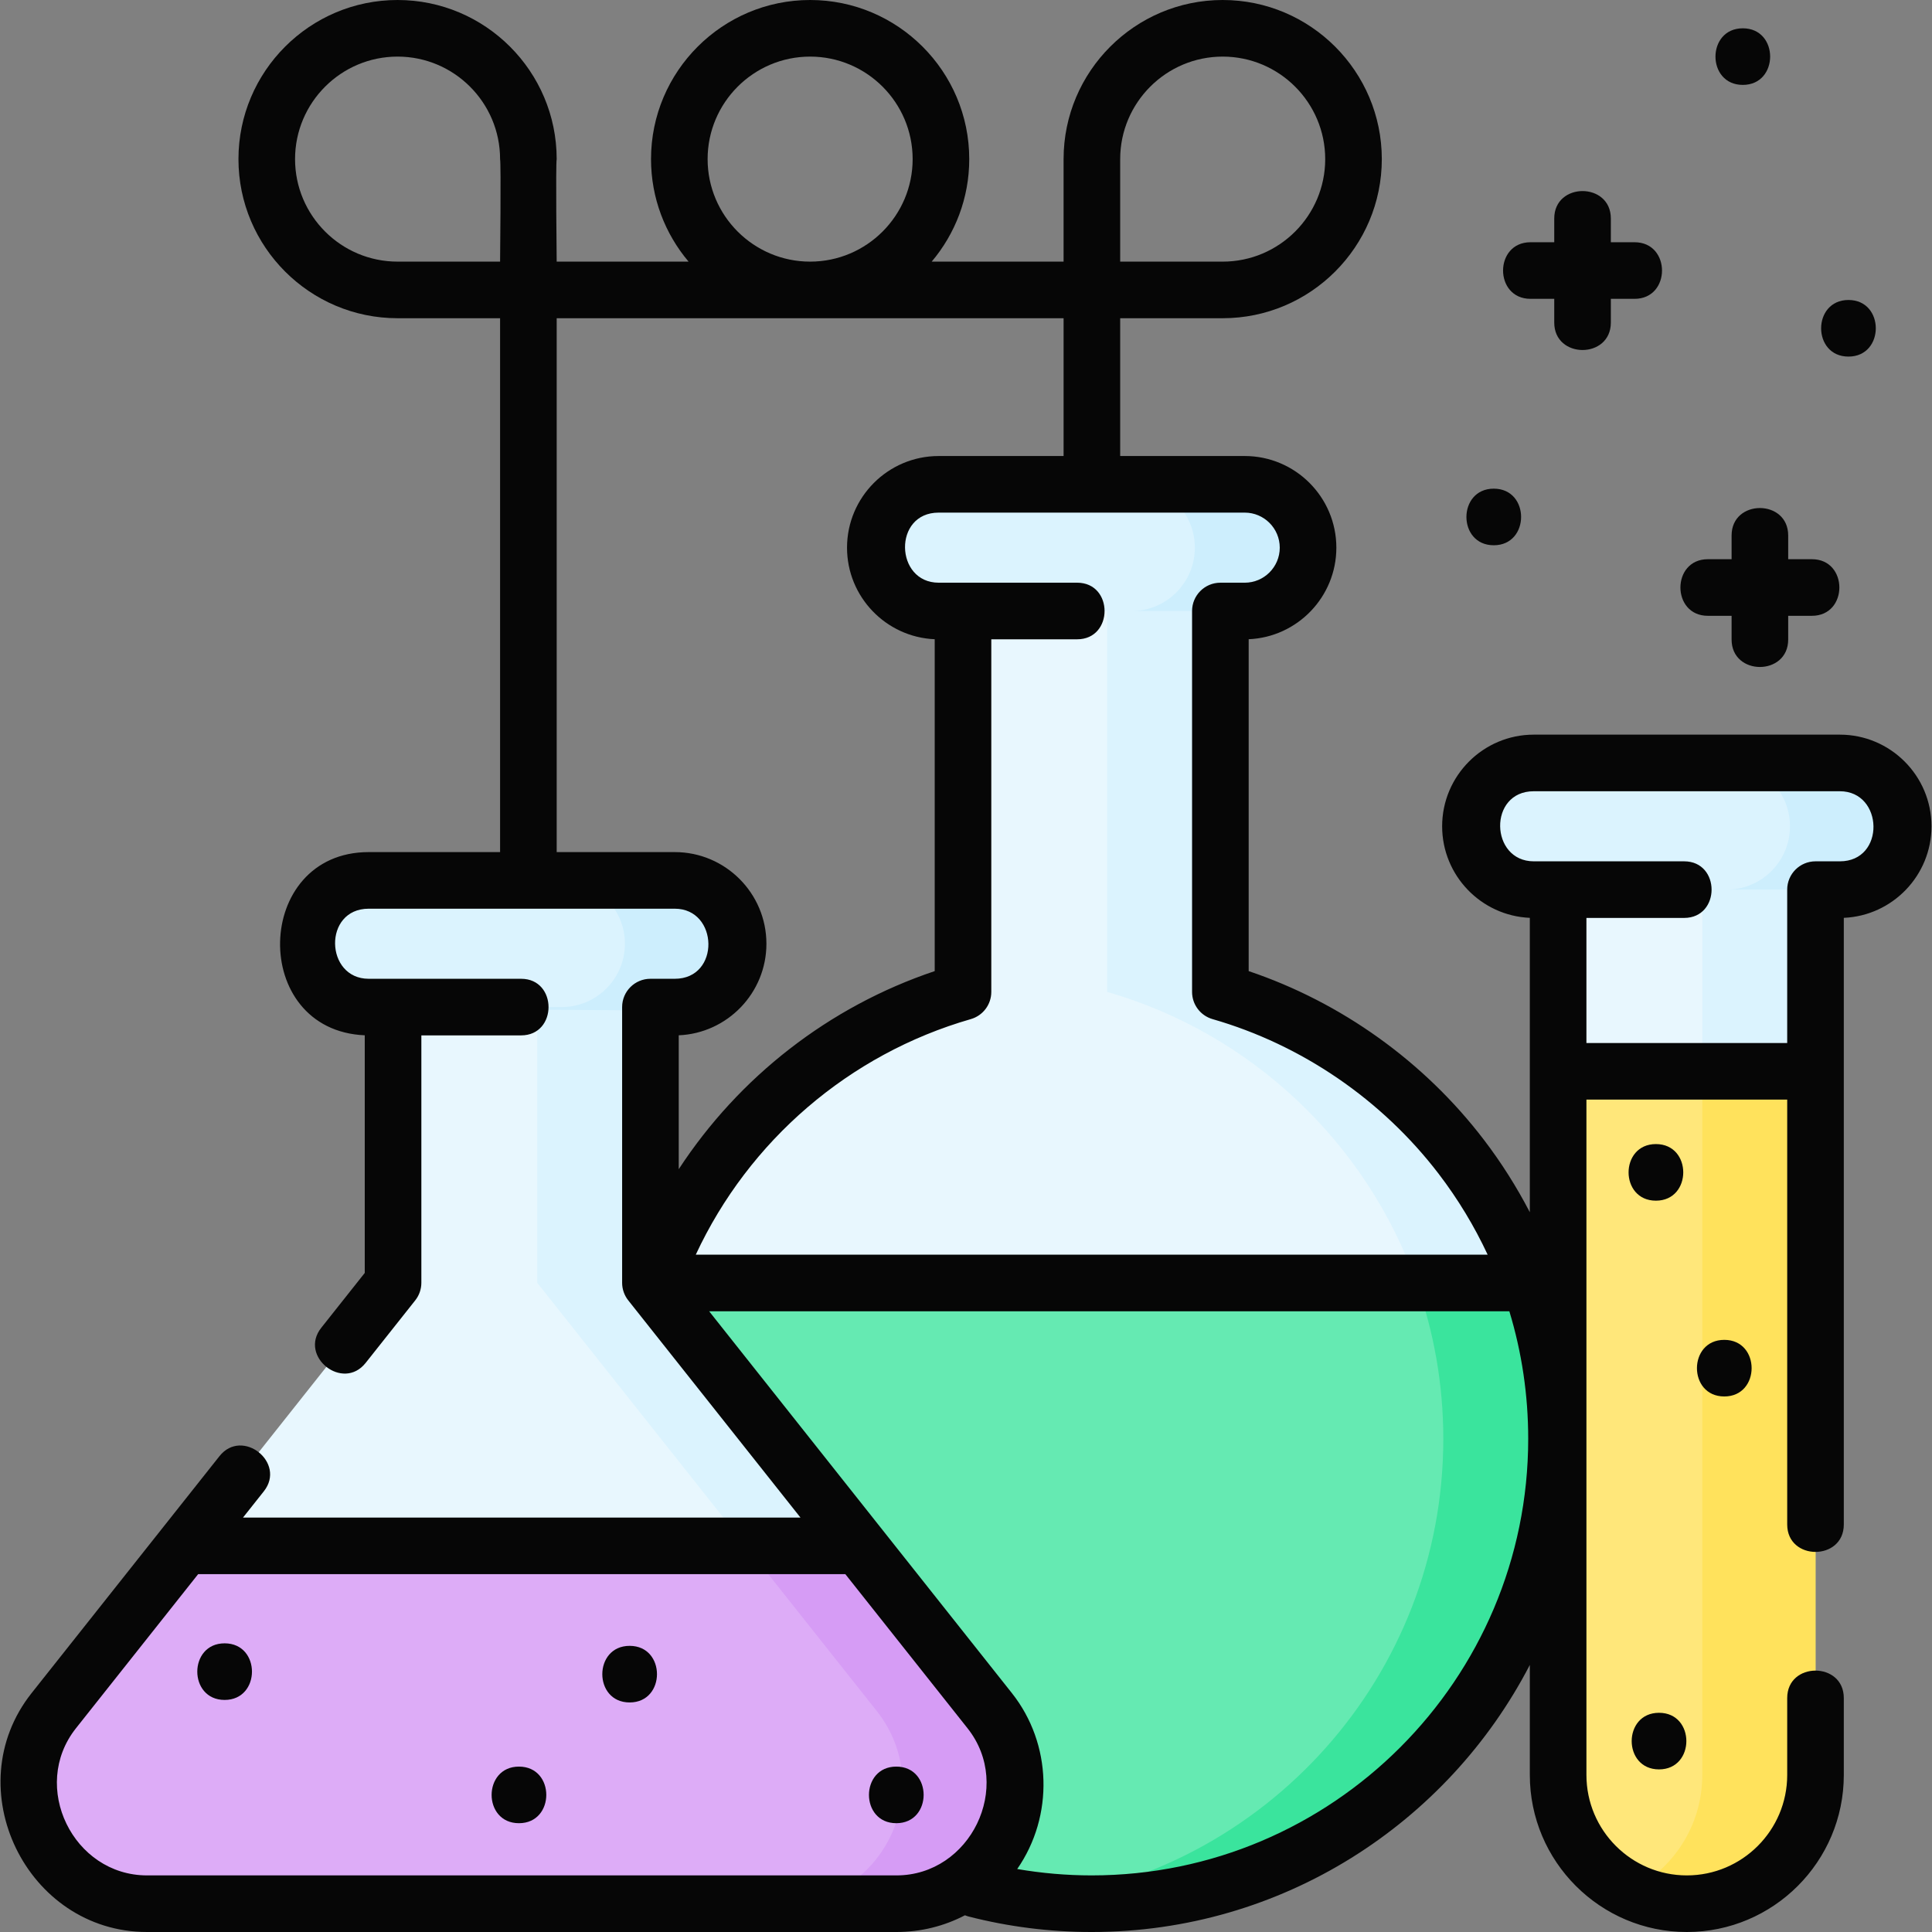
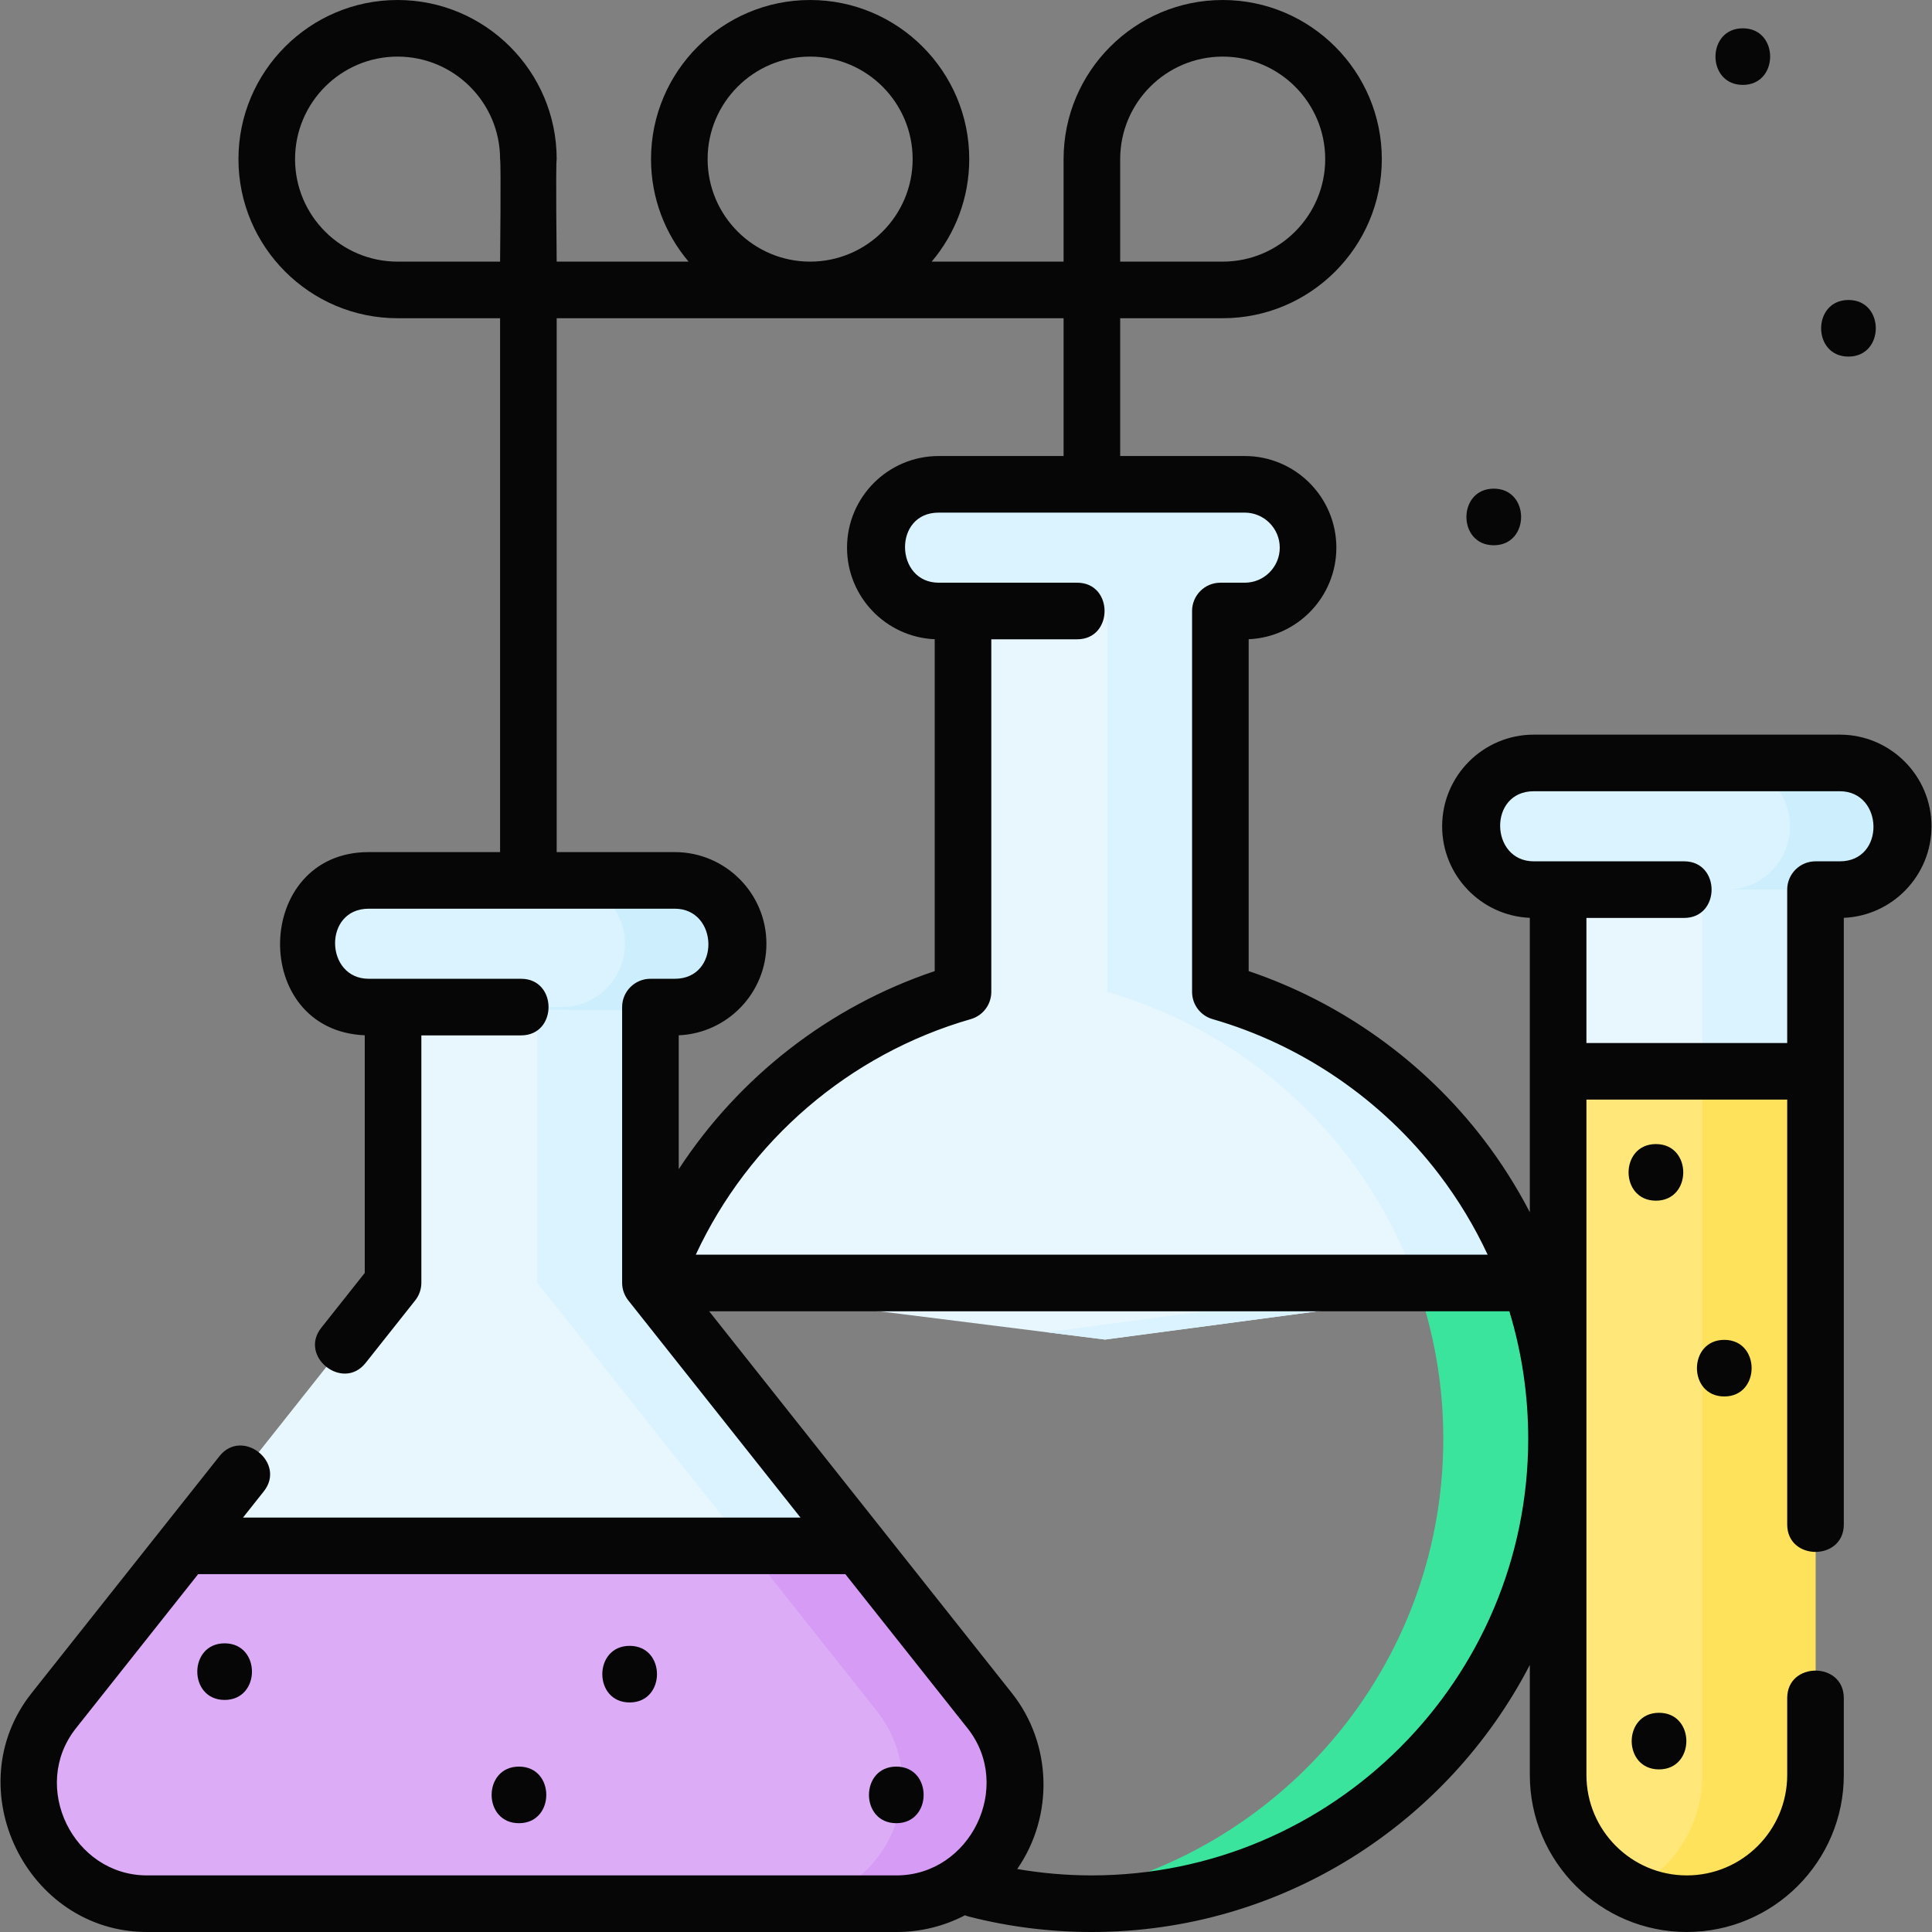
<svg xmlns="http://www.w3.org/2000/svg" id="Layer_1" enable-background="new 0 0 512 512" height="512" viewBox="0 0 512 512" width="512">
  <rect x="0" y="0" width="512" height="512" fill="#808080" stroke="none" />
  <g>
    <g>
      <g>
        <path d="m412.919 228.333h68.208v64h-68.208z" fill="#e8f7fe" />
        <path d="m451.127 228.333h30v64h-30z" fill="#dbf3fe" />
        <path d="m487.581 235.76c9.269 0 16.782-7.516 16.782-16.786 0-9.271-7.514-16.786-16.782-16.786h-81.115c-9.269 0-16.782 7.515-16.782 16.786 0 9.271 7.514 16.786 16.782 16.786h6.454 68.208z" fill="#dbf3fe" />
        <path d="m487.581 202.187h-30c9.269 0 16.782 7.515 16.782 16.786 0 9.271-7.514 16.786-16.782 16.786h23.546 6.454c9.269 0 16.782-7.516 16.782-16.786 0-9.27-7.513-16.786-16.782-16.786z" fill="#cdeefd" />
        <path d="m412.919 470.389c0 18.839 15.269 34.111 34.104 34.111s34.104-15.272 34.104-34.111v-186.48h-68.208z" fill="#ffe77a" />
        <path d="m451.127 283.909v186.48c0 13.455-7.791 25.086-19.104 30.638 4.527 2.222 9.617 3.474 15 3.474 18.835 0 34.104-15.272 34.104-34.111v-186.48h-30z" fill="#ffe25c" />
      </g>
      <g>
        <path d="m323.413 262.869v-110.536h-68.208v110.536c-38.187 10.982-68.763 39.942-81.986 77.131l119.644 15 112.519-15c-13.224-37.185-43.785-66.149-81.969-77.131z" fill="#e8f7fe" />
        <path d="m323.413 262.869v-110.536h-30v110.536c38.184 10.982 68.745 39.945 81.97 77.131l-97.98 13.062 15.46 1.938 112.519-15c-13.224-37.185-43.785-66.149-81.969-77.131z" fill="#dbf3fe" />
        <path d="m329.867 161.923c9.269 0 16.782-7.515 16.782-16.786 0-9.271-7.514-16.786-16.782-16.786h-81.115c-9.269 0-16.782 7.516-16.782 16.786 0 9.271 7.514 16.786 16.782 16.786h6.454 68.208z" fill="#dbf3fe" />
-         <path d="m329.867 128.35h-30c9.269 0 16.782 7.516 16.782 16.786 0 9.271-7.514 16.786-16.782 16.786h23.546 6.454c9.269 0 16.782-7.515 16.782-16.786 0-9.27-7.514-16.786-16.782-16.786z" fill="#cdeefd" />
-         <path d="m173.219 340c-.026.074-.056.147-.082.222l85.417 160.407c9.831 2.527 20.136 3.871 30.755 3.871 68.031 0 123.182-55.163 123.182-123.209 0-14.486-2.517-28.38-7.108-41.291z" fill="#65eab2" />
        <path d="m405.383 340h-30c4.591 12.91 7.108 26.804 7.108 41.291 0 62.964-47.221 114.89-108.173 122.297 4.914.596 9.916.912 14.991.912 68.031 0 123.182-55.163 123.182-123.209 0-14.487-2.517-28.381-7.108-41.291z" fill="#3ae49d" />
      </g>
      <g>
        <path d="m172.371 339.951v-85.429l-68.208-.521v85.95l-55.278 69.716 90.13 12.846 88.633-12.846z" fill="#e8f7fe" />
        <path d="m172.371 339.951v-85.43l-68.208-.521v.23l38.208.291v85.43l55.277 69.716-73.759 10.69 15.126 2.156 88.633-12.846z" fill="#dbf3fe" />
        <path d="m262.283 453.347-34.634-43.681h-178.764l-34.634 43.681c-16.396 20.678-1.673 51.153 24.713 51.153h198.606c26.386 0 41.109-30.475 24.713-51.153z" fill="#ddacf7" />
        <path d="m262.283 453.347-34.634-43.681h-30l34.634 43.681c16.396 20.678 1.673 51.153-24.713 51.153h30c26.386 0 41.109-30.475 24.713-51.153z" fill="#d69cf5" />
        <path d="m172.371 266.886h6.454c9.269 0 16.782-7.515 16.782-16.786s-7.514-16.786-16.782-16.786h-81.116c-9.269 0-16.782 7.516-16.782 16.786s7.514 16.786 16.782 16.786h6.454v.387l68.208.521z" fill="#dbf3fe" />
        <path d="m178.825 233.314h-30c9.269 0 16.782 7.516 16.782 16.786s-7.514 16.786-16.782 16.786h-6.454v.679l30 .229v-.908h6.454c9.269 0 16.782-7.515 16.782-16.786s-7.514-16.786-16.782-16.786z" fill="#cdeefd" />
      </g>
    </g>
    <g fill="#060606">
-       <path d="m405.602 79.195h6.289v6.289c0 9.697 15 9.697 15 0v-6.289h6.289c9.697 0 9.697-15 0-15h-6.289v-6.289c0-9.697-15-9.697-15 0v6.289h-6.289c-9.698 0-9.698 15 0 15z" />
-       <path d="m452.602 163.195h6.289v6.289c0 9.697 15 9.697 15 0v-6.289h6.289c9.697 0 9.697-15 0-15h-6.289v-6.289c0-9.697-15-9.697-15 0v6.289h-6.289c-9.698 0-9.698 15 0 15z" />
      <path d="m395.863 144.5c9.652 0 9.668-15 0-15-9.652 0-9.668 15 0 15z" />
      <path d="m489.863 94.5c9.652 0 9.668-15 0-15-9.652 0-9.668 15 0 15z" />
      <path d="m487.581 194.688h-81.115c-13.39 0-24.283 10.895-24.283 24.286 0 13.041 10.33 23.714 23.236 24.264v78.013c-3.479-6.697-7.545-13.139-12.218-19.255-15.804-20.684-37.762-36.381-62.289-44.641v-87.955c12.906-.55 23.236-11.223 23.236-24.264 0-13.392-10.893-24.286-24.283-24.286h-33.005v-36.517h27.167c23.25 0 42.167-18.916 42.167-42.166-.001-23.251-18.917-42.167-42.168-42.167s-42.166 18.916-42.166 42.167v27.166h-34.953c6.203-7.344 9.953-16.823 9.953-27.166 0-23.251-18.916-42.167-42.167-42.167-23.25 0-42.167 18.916-42.167 42.167 0 10.343 3.75 19.822 9.953 27.166h-34.953s-.285-25.999 0-27.166c0-23.251-18.916-42.167-42.166-42.167-23.251 0-42.167 18.916-42.167 42.167 0 23.25 18.916 42.166 42.167 42.166h27.167v141.481h-34.818c-30.623 0-31.651 47.246-1.046 48.55v62.975l-11.525 14.535c-6.024 7.599 5.727 16.917 11.754 9.32l13.148-16.583c1.051-1.326 1.623-2.969 1.623-4.66v-65.564h26.433c9.697 0 9.697-15 0-15h-40.387c-11.613 0-12.144-18.572 0-18.572h81.115c11.612 0 12.143 18.572 0 18.572h-6.454c-4.142 0-7.5 3.357-7.5 7.5v73.064c0 1.692.572 3.334 1.623 4.66l45.636 57.556h-147.726l5.513-6.953c6.024-7.599-5.727-16.917-11.754-9.32l-49.788 62.793c-19.927 25.134-1.35 63.313 30.59 63.313h198.605c6.495 0 12.683-1.571 18.155-4.433.31.126.628.24.962.326 10.601 2.726 21.577 4.107 32.623 4.107 50.473 0 94.35-28.771 116.11-70.775v29.163c0 22.944 18.664 41.611 41.604 41.611s41.604-18.667 41.604-41.611v-20.388c0-9.697-15-9.697-15 0v20.389c0 14.674-11.934 26.611-26.604 26.611s-26.604-11.938-26.604-26.611v-178.98h53.208v112.591c0 9.697 15 9.697 15 0v-160.763c12.906-.55 23.236-11.223 23.236-24.264 0-13.391-10.893-24.285-24.282-24.285zm-148.432-49.551c0 5.12-4.164 9.286-9.283 9.286h-6.454c-4.142 0-7.5 3.357-7.5 7.5v100.946c0 3.344 2.213 6.283 5.427 7.208 23.634 6.797 44.922 21.367 59.943 41.025 5.139 6.726 9.457 13.895 12.958 21.397h-209.851c14.044-30.181 40.618-53.141 72.889-62.423 3.213-.925 5.427-3.864 5.427-7.208v-93.446h22.745c9.697 0 9.697-15 0-15h-36.699c-11.613 0-12.144-18.572 0-18.572h81.115c5.119.001 9.283 4.167 9.283 9.287zm-42.289-102.97c0-14.979 12.187-27.167 27.166-27.167s27.167 12.188 27.167 27.167-12.187 27.166-27.167 27.166h-27.166zm-82.167-27.167c14.98 0 27.167 12.188 27.167 27.167s-12.187 27.166-27.167 27.166c-14.979 0-27.167-12.187-27.167-27.166s12.187-27.167 27.167-27.167zm-109.333 54.333c-14.98 0-27.167-12.187-27.167-27.166s12.187-27.167 27.167-27.167c14.979 0 27.167 12.188 27.167 27.167.285 1.167 0 27.166 0 27.166zm97.747 180.768c0-13.392-10.893-24.286-24.282-24.286h-31.298v-141.482h65.337 1.83 67.167v36.518h-33.108c-13.39 0-24.283 10.895-24.283 24.286 0 13.041 10.33 23.714 23.236 24.264v87.951c-28.035 9.41-51.878 28.079-67.834 52.491v-35.479c12.904-.55 23.235-11.222 23.235-24.263zm-164.143 246.899c-19.579 0-31.096-23.534-18.836-38.993l32.382-40.84h171.514l32.382 40.84c12.257 15.457.736 38.993-18.837 38.993zm250.345 0c-6.639 0-13.244-.576-19.736-1.691 9.755-14.067 9.244-33.18-1.414-46.622l-80.231-101.187h212.065c3.293 10.825 4.998 22.166 4.998 33.791 0 63.802-51.895 115.709-115.682 115.709zm198.272-268.74h-6.454c-4.142 0-7.5 3.357-7.5 7.5v40.649h-53.208v-33.149h25.897c9.697 0 9.697-15 0-15h-33.397-6.454c-11.613 0-12.144-18.572 0-18.572h81.115c11.614 0 12.145 18.572.001 18.572z" />
      <path d="m438.835 303.191c-9.652 0-9.668 15 0 15 9.652 0 9.668-15 0-15z" />
      <path d="m456.954 370.077c9.652 0 9.668-15 0-15-9.652 0-9.668 15 0 15z" />
      <path d="m439.659 468.908c9.652 0 9.668-15 0-15-9.652 0-9.668 15 0 15z" />
      <path d="m59.53 435.5c-9.652 0-9.668 15 0 15 9.652 0 9.668-15 0-15z" />
      <path d="m137.53 468.167c-9.652 0-9.668 15 0 15 9.652 0 9.668-15 0-15z" />
      <path d="m166.863 436.167c-9.652 0-9.668 15 0 15 9.652 0 9.668-15 0-15z" />
      <path d="m237.53 468.167c-9.652 0-9.668 15 0 15 9.652 0 9.668-15 0-15z" />
      <path d="m461.863 22.5c9.652 0 9.668-15 0-15-9.652 0-9.668 15 0 15z" />
    </g>
  </g>
</svg>